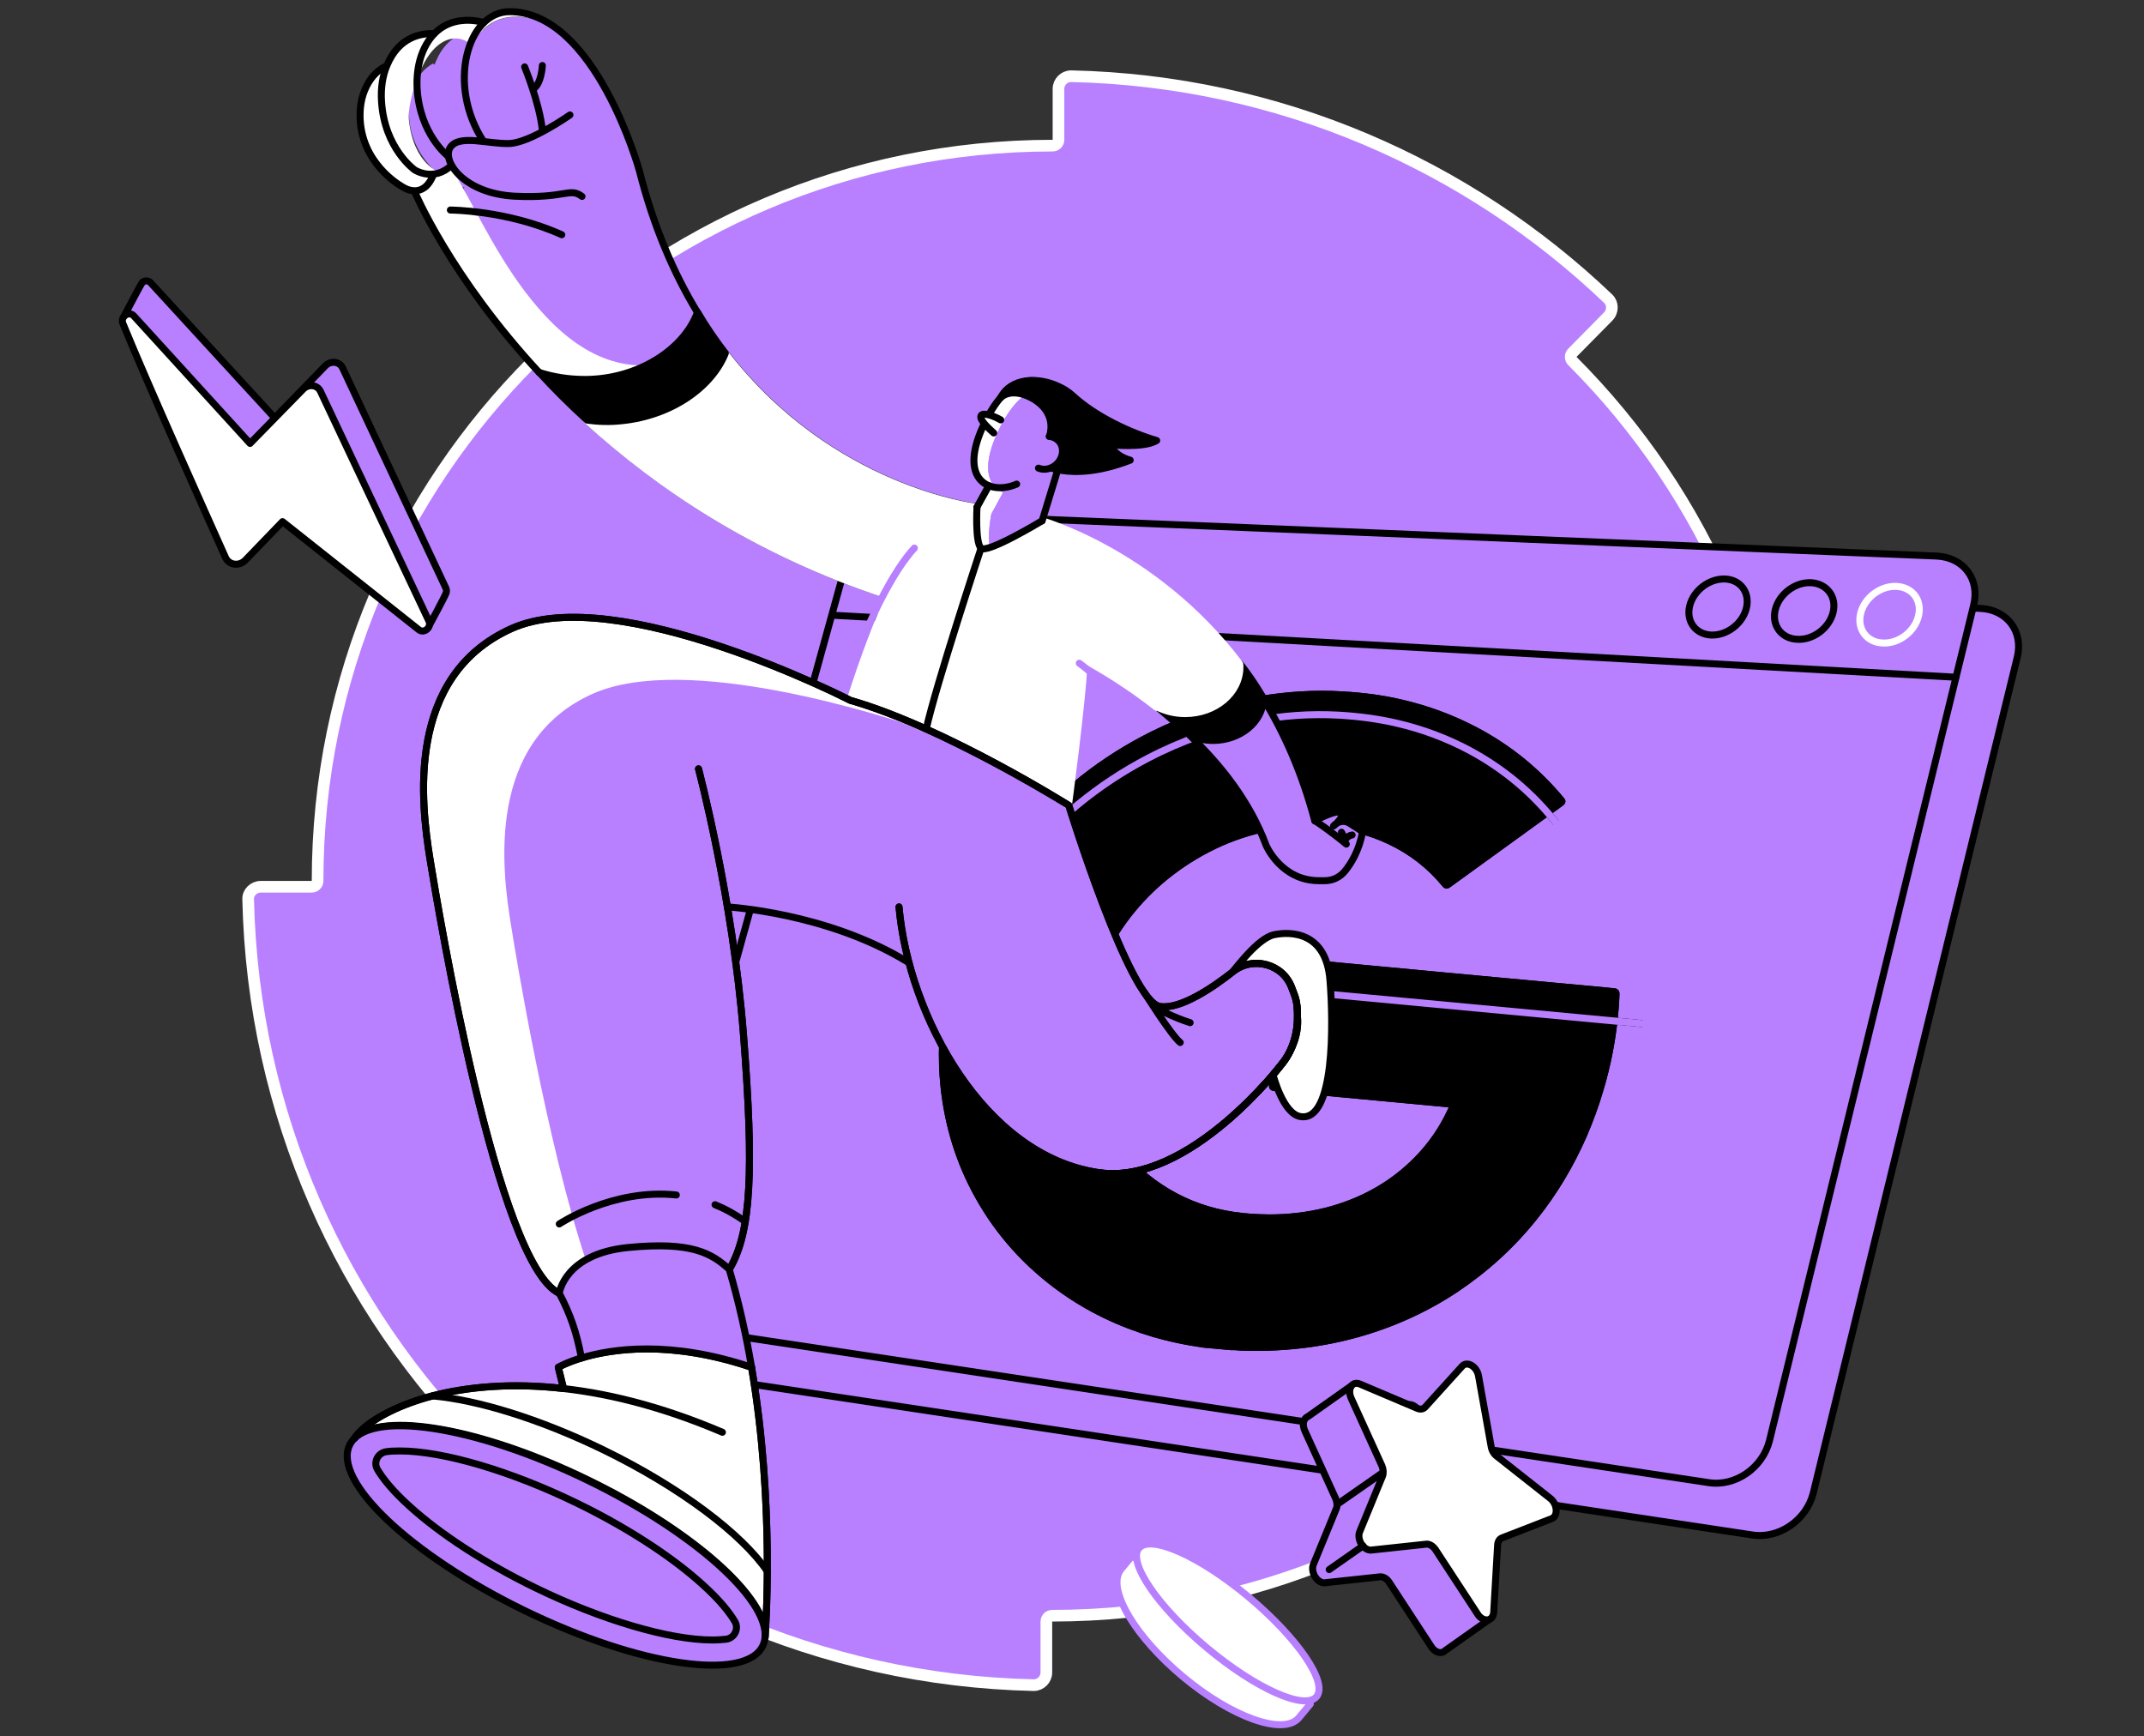
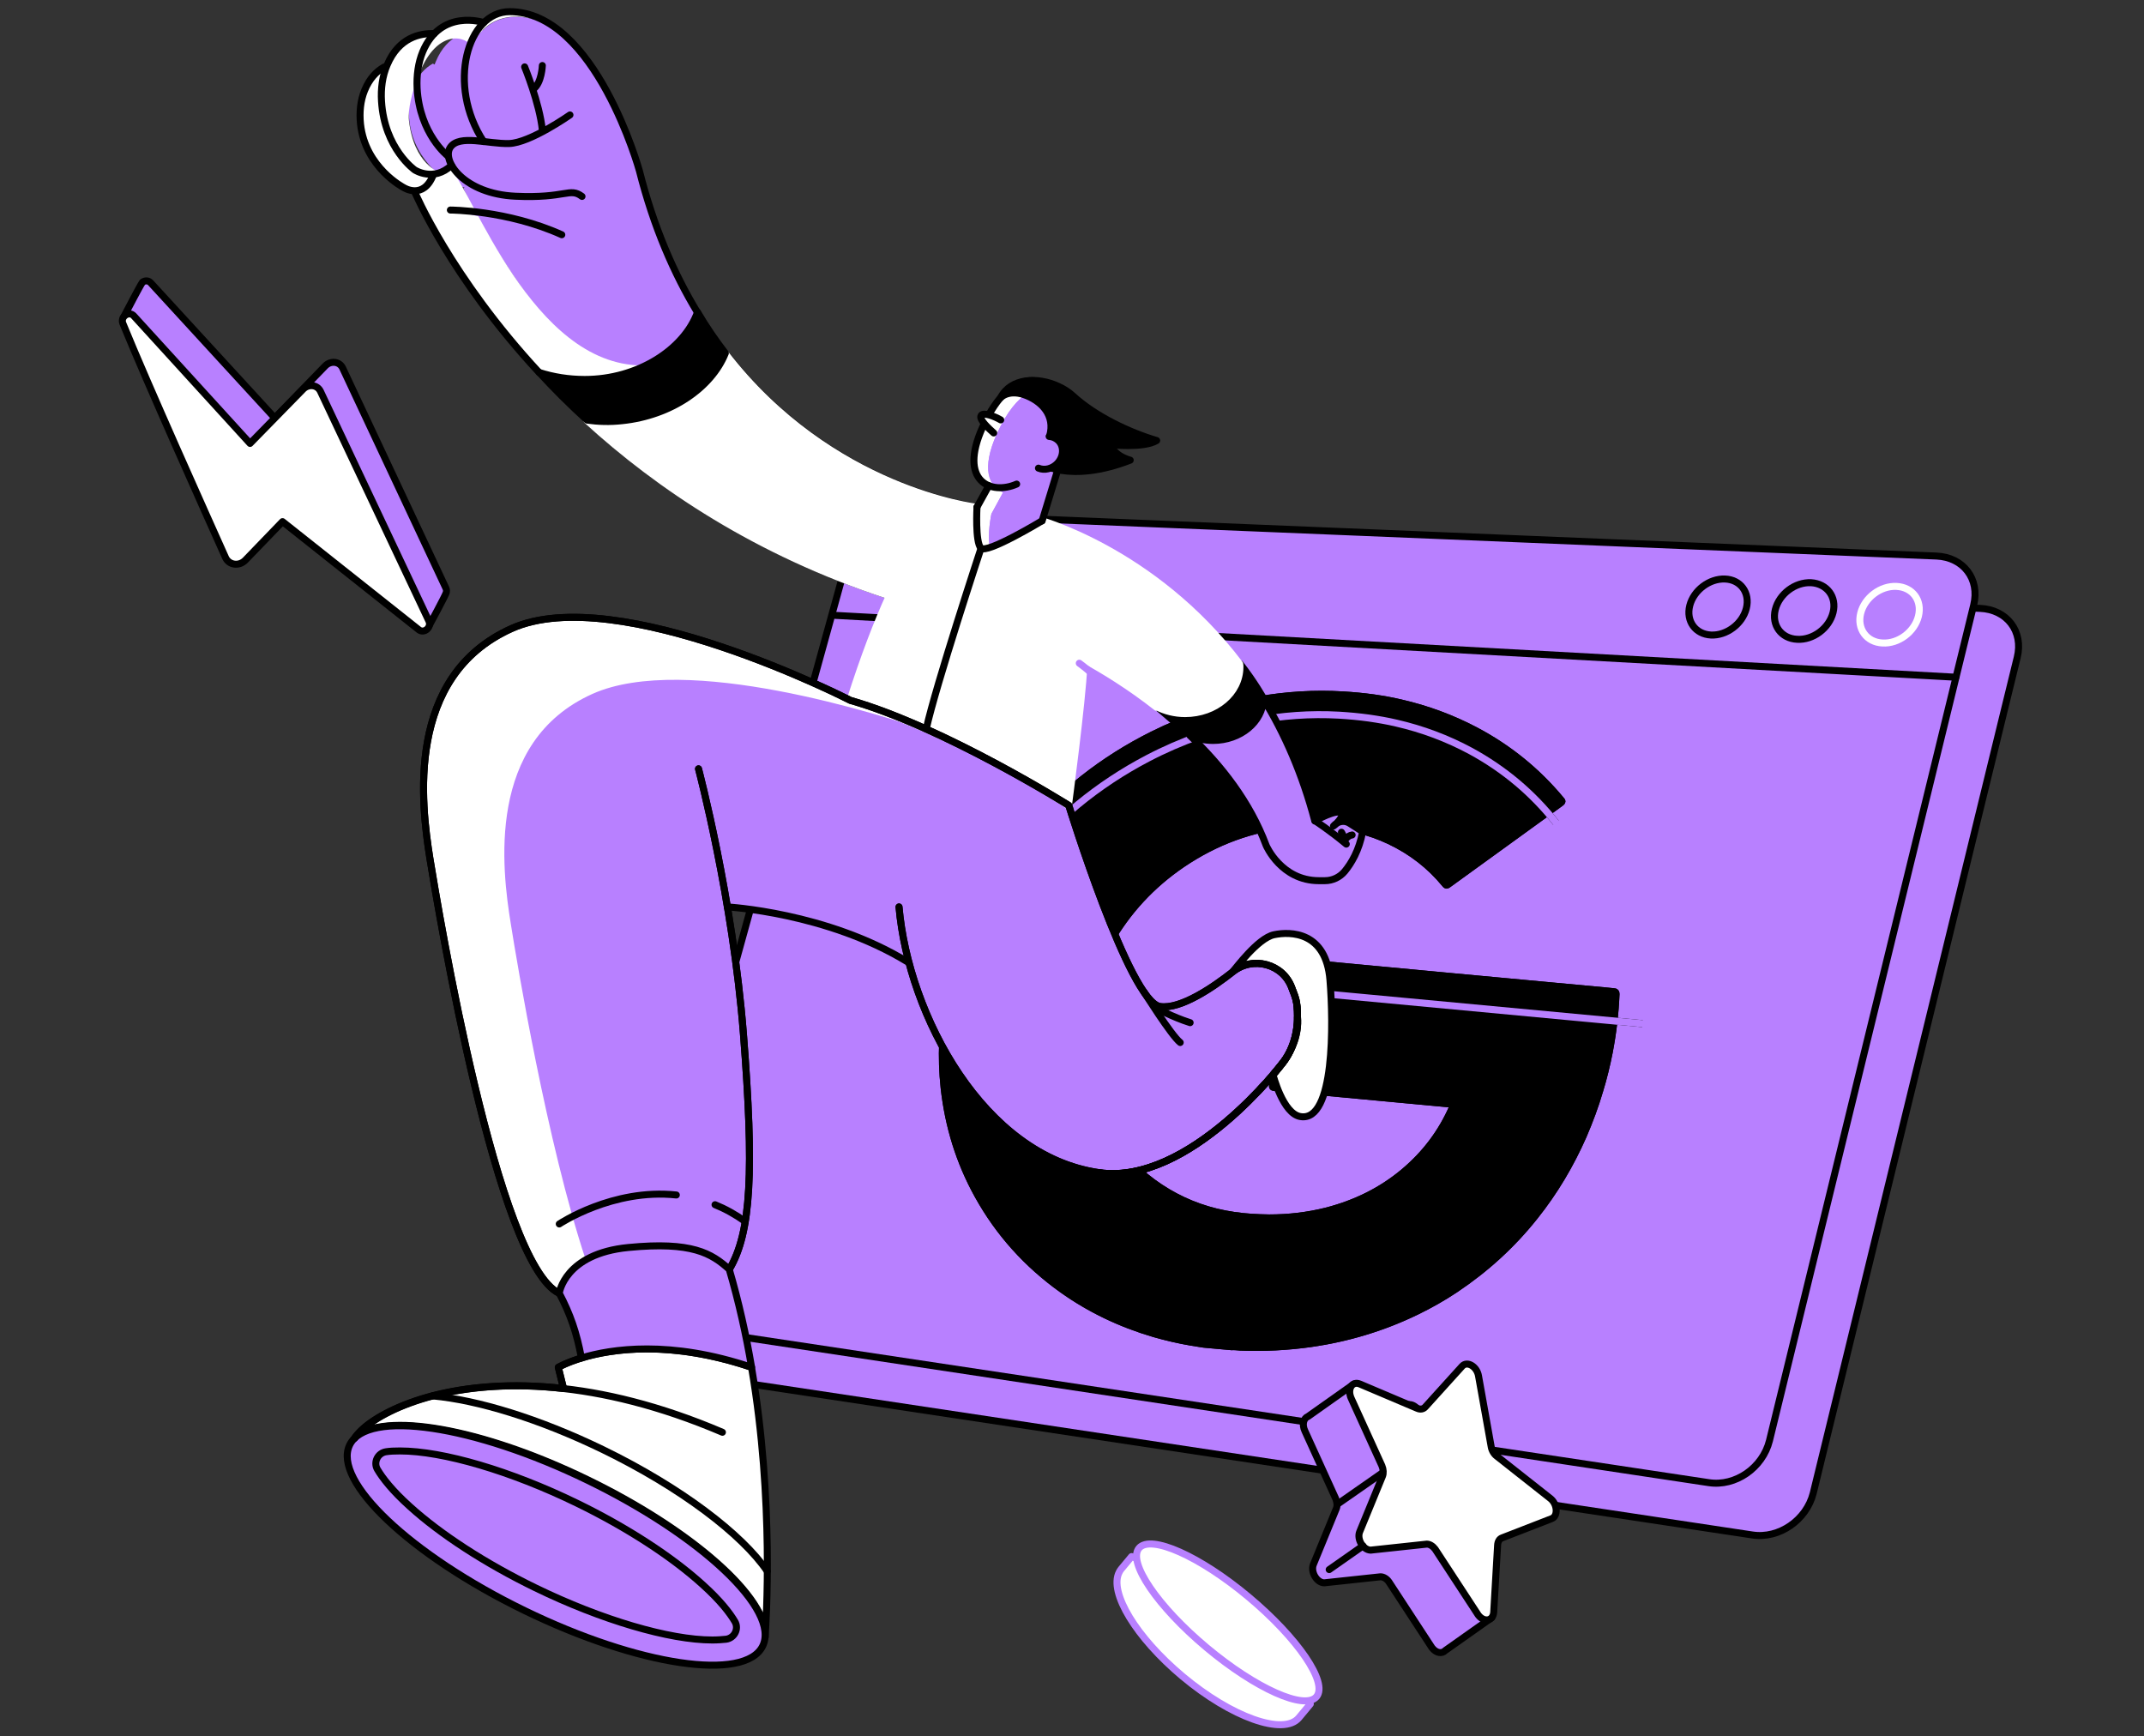
<svg xmlns="http://www.w3.org/2000/svg" width="368" height="298" viewBox="0 0 368 298" fill="none">
  <rect x="0" y="0" width="368" height="298" fill="#333333" stroke="none" />
-   <path d="M269.809 240.325C270.198 239.936 270.828 239.934 271.219 240.32L277.494 246.517L277.499 246.521C278.392 247.415 279.805 247.381 280.59 246.544L280.596 246.538C303.543 222.483 317.972 190.072 318.764 154.349C318.758 153.158 317.778 152.182 316.587 152.182H307.849C307.297 152.182 306.849 151.734 306.849 151.182C306.849 116.344 292.744 84.818 269.889 61.959C269.5 61.57 269.498 60.941 269.884 60.55L276 54.353L276.005 54.348C276.899 53.455 276.865 52.041 276.028 51.257L276.028 51.257L276.022 51.251C251.971 28.3 219.565 13.868 183.847 13.077C182.656 13.082 181.68 14.062 181.68 15.255V23.993C181.68 24.546 181.232 24.993 180.68 24.993C111.015 24.993 54.51 81.506 54.51 151.182C54.51 151.734 54.062 152.182 53.51 152.182H44.773C43.534 152.182 42.544 153.195 42.594 154.314L42.595 154.337C44.251 228.078 103.706 287.544 177.434 289.207C178.624 289.201 179.6 288.221 179.6 287.029V278.29C179.6 277.738 180.048 277.29 180.6 277.29C215.433 277.29 246.954 263.183 269.809 240.325Z" fill="#B880FF" stroke="white" stroke-width="2" stroke-linecap="round" stroke-linejoin="round" />
  <path d="M109.745 29.305C109.745 29.305 103.704 7.474 91.887 2.868C91.72 3.002 91.553 3.168 91.386 3.335C91.386 3.302 91.386 3.302 91.353 3.269C91.353 3.269 86.379 1.6 82.874 5.205C80.471 5.104 76.766 5.839 74.796 10.579C74.73 10.746 74.663 10.912 74.596 11.079L74.296 10.912C72.994 11.647 71.759 12.882 70.958 14.918C70.223 16.721 70.023 18.724 70.257 20.693C71.091 28.27 77.701 31.608 77.701 31.608C77.701 31.608 78.635 32.209 79.737 32.142L79.536 32.309C79.536 32.309 85.645 46.896 100.933 63.386C102.902 63.72 104.705 63.92 106.407 63.987C117.222 61.617 119.726 53.639 119.726 53.639C115.654 46.929 112.182 38.918 109.745 29.305Z" fill="#B880FF" />
  <path d="M110.165 62.715C122.762 62.79 98.64 67.804 92.555 63.953C77.267 47.464 71.158 32.877 71.158 32.877L71.359 32.71C70.257 32.776 69.322 32.175 69.322 32.175C69.322 32.175 62.713 28.804 61.879 21.26C61.678 19.291 61.845 17.288 62.58 15.486C63.414 13.449 64.616 12.214 65.918 11.48L66.218 11.647C66.285 11.48 66.352 11.313 66.418 11.146C68.421 6.406 72.093 5.672 74.496 5.772C78.001 2.167 82.975 3.836 82.975 3.836C82.975 3.836 83.008 3.869 83.008 3.903C84.243 2.701 85.745 2 87.448 2C89.016 2 90.485 2.3 91.854 2.834C91.687 2.968 91.52 3.135 91.353 3.302C91.353 3.268 91.353 3.268 91.32 3.235C91.32 3.235 86.346 1.566 82.841 5.171L80.671 7.508C78.302 5.505 73.862 6.473 71.525 13.917C70.791 15.719 69.99 18.657 70.19 20.659C71.025 28.237 75.498 29.605 75.498 29.605L77.2 28.804C81.162 32.797 91.32 62.603 110.165 62.715Z" fill="white" />
  <path d="M300.779 263.432L123.097 236.661C119.559 236.127 117.623 232.422 118.758 228.349L151.237 110.952L153.206 103.809C154.274 99.937 158.013 96.899 161.584 97.066L339.867 104.41C344.473 104.61 347.344 108.349 346.242 112.821L343.772 122.902L311.227 256.255C310.058 260.895 305.352 264.133 300.779 263.432Z" fill="#B880FF" stroke="black" stroke-width="1.2" stroke-miterlimit="10" stroke-linecap="round" stroke-linejoin="round" />
  <path d="M293.302 254.453L115.62 227.682C112.082 227.148 110.146 223.443 111.281 219.37L143.76 101.973L145.729 94.83C146.797 90.958 150.536 87.92 154.107 88.087L332.39 95.43C336.996 95.631 339.867 99.369 338.765 103.842L336.295 113.923L303.716 247.243C302.548 251.916 297.875 255.154 293.302 254.453Z" fill="#B880FF" stroke="black" stroke-width="1.2" stroke-miterlimit="10" stroke-linecap="round" stroke-linejoin="round" />
  <path d="M129.005 234.725V234.658C107.976 227.548 95.826 234.658 95.826 234.658L96.727 238.297C87.681 237.262 80.104 238.03 74.262 239.532C68.521 241.034 64.415 243.27 62.212 245.273C61.645 245.807 61.177 246.308 60.877 246.775C65.584 242.169 82.707 245.106 100.933 253.985C119.058 262.798 131.943 274.38 131.342 280.956C131.342 280.956 131.342 280.889 131.342 280.756C131.476 278.586 132.911 257.657 129.005 234.725Z" fill="white" stroke="black" stroke-width="1.2" stroke-miterlimit="10" stroke-linecap="round" stroke-linejoin="round" />
  <path d="M211.387 231.12C209.785 230.986 208.216 230.82 206.614 230.686C205.913 230.586 205.212 230.452 204.511 230.352C202.341 229.985 200.205 229.484 198.102 228.883C192.327 227.181 187.087 224.678 182.347 221.306C176.272 216.967 171.432 211.593 167.86 205.15C164.689 199.442 162.786 193.3 162.052 186.691C161.484 181.451 161.718 176.143 162.719 170.802C162.986 169.4 163.32 167.998 163.721 166.596C164.255 164.66 164.856 162.758 165.59 160.855C168.027 154.58 171.465 148.738 175.938 143.397C181.98 136.121 189.29 130.379 197.835 126.107C203.61 123.236 209.618 121.233 215.86 120.132C220.8 119.264 225.674 118.963 230.547 119.264C232.283 119.364 234.019 119.531 235.721 119.764C237.324 119.998 238.892 120.265 240.428 120.632C244.934 121.667 249.173 123.236 253.179 125.339C258.954 128.376 263.861 132.382 267.933 137.289C268.167 137.556 268.167 137.556 267.833 137.823C261.424 142.463 255.015 147.103 248.606 151.742C248.272 151.976 248.272 151.976 248.039 151.709C245.468 148.571 242.297 146.101 238.492 144.299C234.954 142.63 231.115 141.728 227.009 141.461C225.24 141.361 223.437 141.361 221.635 141.495C214.892 142.096 208.684 144.399 202.942 148.271C197.635 151.876 193.462 156.416 190.391 161.823C188.956 164.327 187.888 166.964 187.087 169.667C186.553 171.537 186.185 173.406 185.985 175.309C185.718 177.979 185.752 180.616 186.152 183.22C186.886 188.093 188.656 192.533 191.493 196.472C193.863 199.776 196.834 202.48 200.439 204.616C203.877 206.652 207.649 207.988 211.788 208.588C213.757 208.889 215.793 208.989 217.83 209.022C221.134 209.022 224.439 208.655 227.744 207.821C232.617 206.552 237.057 204.416 240.962 201.145C244.667 198.04 247.438 194.335 249.307 190.063C249.574 189.462 249.574 189.528 248.94 189.462C238.926 188.527 228.912 187.592 218.898 186.658C218.364 186.591 218.364 186.591 218.464 186.09C219.899 179.314 221.335 172.505 222.77 165.729C222.903 165.094 222.837 165.128 223.504 165.195C240.895 166.83 258.286 168.466 275.677 170.068C276.111 170.101 276.578 170.168 277.012 170.202C277.313 170.202 277.379 170.335 277.379 170.602C277.246 173.94 276.845 177.278 276.211 180.583C275.777 182.786 275.243 184.989 274.576 187.159C273.808 189.796 272.84 192.366 271.738 194.936C269.569 199.843 266.865 204.449 263.427 208.755C259.555 213.629 255.015 217.768 249.774 221.273C247.671 222.675 245.435 223.943 243.165 225.045C237.324 227.882 231.248 229.685 224.973 230.586C220.901 231.153 216.895 231.354 212.856 231.187C212.355 231.153 211.888 231.087 211.387 231.12Z" fill="black" />
  <path d="M211.387 231.12C209.785 230.986 208.216 230.82 206.614 230.686C205.913 230.586 205.212 230.452 204.511 230.352C202.341 229.985 200.205 229.484 198.102 228.883C192.327 227.181 187.087 224.678 182.347 221.306C176.272 216.967 171.432 211.593 167.86 205.15C164.689 199.442 162.786 193.3 162.052 186.691C161.484 181.451 161.718 176.143 162.719 170.802C162.986 169.4 163.32 167.998 163.721 166.596C164.255 164.66 164.856 162.758 165.59 160.855C168.027 154.58 171.465 148.738 175.938 143.397C181.98 136.121 189.29 130.379 197.835 126.107C203.61 123.236 209.618 121.233 215.86 120.132C220.8 119.264 225.674 118.963 230.547 119.264C232.283 119.364 234.019 119.531 235.721 119.764C237.324 119.998 238.892 120.265 240.428 120.632C244.934 121.667 249.173 123.236 253.179 125.339C258.954 128.376 263.861 132.382 267.933 137.289C268.167 137.556 268.167 137.556 267.833 137.823C261.424 142.463 255.015 147.103 248.606 151.742C248.272 151.976 248.272 151.976 248.039 151.709C245.468 148.571 242.297 146.101 238.492 144.299C234.954 142.63 231.115 141.728 227.009 141.461C225.24 141.361 223.437 141.361 221.635 141.495C214.892 142.096 208.684 144.399 202.942 148.271C197.635 151.876 193.462 156.416 190.391 161.823C188.956 164.327 187.888 166.964 187.087 169.667C186.553 171.537 186.185 173.406 185.985 175.309C185.718 177.979 185.752 180.616 186.152 183.22C186.886 188.093 188.656 192.533 191.493 196.472C193.863 199.776 196.834 202.48 200.439 204.616C203.877 206.652 207.649 207.988 211.788 208.588C213.757 208.889 215.793 208.989 217.83 209.022C221.134 209.022 224.439 208.655 227.744 207.821C232.617 206.552 237.057 204.416 240.962 201.145C244.667 198.04 247.438 194.335 249.307 190.063C249.574 189.462 249.574 189.528 248.94 189.462C238.926 188.527 228.912 187.592 218.898 186.658C218.364 186.591 218.364 186.591 218.464 186.09C219.899 179.314 221.335 172.505 222.77 165.729C222.903 165.094 222.837 165.128 223.504 165.195C240.895 166.83 258.286 168.466 275.677 170.068C276.111 170.101 276.578 170.168 277.012 170.202C277.313 170.202 277.379 170.335 277.379 170.602C277.246 173.94 276.845 177.278 276.211 180.583C275.777 182.786 275.243 184.989 274.576 187.159C273.808 189.796 272.84 192.366 271.738 194.936C269.569 199.843 266.865 204.449 263.427 208.755C259.555 213.629 255.015 217.768 249.774 221.273C247.671 222.675 245.435 223.943 243.165 225.045C237.324 227.882 231.248 229.685 224.973 230.586C220.901 231.153 216.895 231.354 212.856 231.187C212.355 231.153 211.888 231.087 211.387 231.12Z" stroke="black" stroke-width="1.2" stroke-miterlimit="10" />
  <path d="M211.387 231.12C209.785 230.986 208.216 230.82 206.614 230.686C205.913 230.586 205.212 230.452 204.511 230.352C202.341 229.985 200.205 229.484 198.102 228.883C192.327 227.181 187.087 224.678 182.347 221.306C176.272 216.967 171.432 211.593 167.86 205.15C164.689 199.442 162.786 193.3 162.052 186.691C161.484 181.451 161.718 176.143 162.719 170.802C162.986 169.4 163.32 167.998 163.721 166.596C164.255 164.66 164.856 162.758 165.59 160.855C168.027 154.58 171.465 148.738 175.938 143.397C181.98 136.121 189.29 130.379 197.835 126.107C203.61 123.236 209.618 121.233 215.86 120.132C220.8 119.264 225.674 118.963 230.547 119.264C232.283 119.364 234.019 119.531 235.721 119.764C237.324 119.998 238.892 120.265 240.428 120.632C244.934 121.667 249.173 123.236 253.179 125.339C258.954 128.376 263.861 132.382 267.933 137.289C268.167 137.556 268.167 137.556 267.833 137.823C261.424 142.463 255.015 147.103 248.606 151.742C248.272 151.976 248.272 151.976 248.039 151.709C245.468 148.571 242.297 146.101 238.492 144.299C234.954 142.63 231.115 141.728 227.009 141.461C225.24 141.361 223.437 141.361 221.635 141.495C214.892 142.096 208.684 144.399 202.942 148.271C197.635 151.876 193.462 156.416 190.391 161.823C188.956 164.327 187.888 166.964 187.087 169.667C186.553 171.537 186.185 173.406 185.985 175.309C185.718 177.979 185.752 180.616 186.152 183.22C186.886 188.093 188.656 192.533 191.493 196.472C193.863 199.776 196.834 202.48 200.439 204.616C203.877 206.652 207.649 207.988 211.788 208.588C213.757 208.889 215.793 208.989 217.83 209.022C221.134 209.022 224.439 208.655 227.744 207.821C232.617 206.552 237.057 204.416 240.962 201.145C244.667 198.04 247.438 194.335 249.307 190.063C249.574 189.462 249.574 189.528 248.94 189.462C238.926 188.527 228.912 187.592 218.898 186.658C218.364 186.591 218.364 186.591 218.464 186.09C219.899 179.314 221.335 172.505 222.77 165.729C222.903 165.094 222.837 165.128 223.504 165.195C240.895 166.83 258.286 168.466 275.677 170.068C276.111 170.101 276.578 170.168 277.012 170.202C277.313 170.202 277.379 170.335 277.379 170.602C277.246 173.94 276.845 177.278 276.211 180.583C275.777 182.786 275.243 184.989 274.576 187.159C273.808 189.796 272.84 192.366 271.738 194.936C269.569 199.843 266.865 204.449 263.427 208.755C259.555 213.629 255.015 217.768 249.774 221.273C247.671 222.675 245.435 223.943 243.165 225.045C237.324 227.882 231.248 229.685 224.973 230.586C220.901 231.153 216.895 231.354 212.856 231.187C212.355 231.153 211.888 231.087 211.387 231.12Z" stroke="black" stroke-width="1.2" stroke-miterlimit="10" stroke-linecap="round" stroke-linejoin="round" />
  <path d="M174.903 148.338C181.012 140.727 188.389 134.652 197.001 130.146C202.809 127.108 208.85 125.005 215.093 123.77C220.033 122.802 224.94 122.468 229.813 122.736C231.549 122.836 233.285 123.003 234.987 123.236C236.589 123.47 238.158 123.737 239.694 124.104C244.2 125.139 248.439 126.741 252.411 128.877C258.186 132.015 263.06 136.121 267.065 141.195" stroke="black" stroke-width="1.2" stroke-miterlimit="10" />
  <path d="M281.919 175.676C266.798 174.274 242.865 172.004 227.744 170.602L223.872 189.963" stroke="black" stroke-width="1.2" stroke-miterlimit="10" />
  <path d="M227.744 170.602L220.934 162.457" stroke="black" stroke-width="1.2" stroke-miterlimit="10" />
  <path d="M174.903 148.338C181.012 140.727 188.389 134.652 197.001 130.146C202.809 127.108 208.85 125.005 215.093 123.77C220.033 122.802 224.94 122.468 229.813 122.736C231.549 122.836 233.285 123.003 234.987 123.236C236.589 123.47 238.158 123.737 239.694 124.104C244.2 125.139 248.439 126.741 252.411 128.877C258.186 132.015 263.06 136.121 267.065 141.195" stroke="#B880FF" stroke-width="1.2" stroke-miterlimit="10" stroke-linecap="round" stroke-linejoin="round" />
  <path d="M281.919 175.676C266.798 174.274 242.865 172.004 227.744 170.602L223.872 189.963" stroke="#B880FF" stroke-width="1.2" stroke-miterlimit="10" stroke-linecap="round" stroke-linejoin="round" />
  <path d="M227.744 170.602L220.934 162.457" stroke="#B880FF" stroke-width="1.2" stroke-miterlimit="10" stroke-linecap="round" stroke-linejoin="round" />
  <path d="M222.703 174.575C222.703 171.771 222.336 171.237 221.735 169.601C220.233 165.462 215.059 164.06 211.621 166.797C208.283 169.434 202.642 173.306 199.104 172.772C193.83 171.971 183.448 138.257 183.448 138.257C183.448 138.257 162.085 124.838 145.963 120.232C145.963 120.232 106.007 99.703 87.781 107.915C69.556 116.126 72.293 137.99 73.795 147.403C75.297 156.816 85.345 216.8 95.96 221.974C95.96 221.974 96.861 215.198 107.809 214.13C118.758 213.062 122.096 215.131 125.134 217.868C128.939 211.526 129.373 200.845 127.57 177.445C126.97 169.801 125.935 162.291 124.833 155.648C124.833 155.648 141.857 156.583 155.743 165.061L155.943 164.961C160.249 181.484 171.999 198.842 188.589 201.279C204.111 203.548 220.133 182.486 220.133 182.486C220.133 182.486 220.3 182.319 220.534 181.952C221.335 180.817 223.004 178.013 222.703 174.575Z" fill="#B880FF" />
  <path d="M159.482 125.339C154.942 123.269 150.269 121.434 145.963 120.198C145.963 120.198 106.007 99.67 87.781 107.881C69.556 116.093 72.293 137.957 73.795 147.37C75.331 156.783 85.345 216.8 95.96 221.941C95.96 221.941 96.427 218.569 100.533 216.199C93.89 196.171 88.716 165.128 87.681 158.585C86.146 149.172 83.409 127.308 101.668 119.097C117.69 111.887 151.504 122.769 159.482 125.506V125.339V125.339Z" fill="white" />
  <path d="M143.392 105.612L335.694 116.226" stroke="black" stroke-width="1.2" stroke-miterlimit="10" stroke-linecap="round" stroke-linejoin="round" />
  <path d="M314.632 105.111C313.964 107.814 311.194 109.884 308.456 109.717C305.719 109.583 304.05 107.28 304.718 104.61C305.385 101.939 308.123 99.87 310.86 100.003C313.597 100.17 315.299 102.44 314.632 105.111Z" stroke="black" stroke-width="1.2" stroke-miterlimit="10" stroke-linecap="round" stroke-linejoin="round" />
  <path d="M299.744 104.41C299.076 107.08 296.339 109.116 293.669 108.983C290.998 108.849 289.363 106.579 290.03 103.942C290.698 101.305 293.402 99.269 296.072 99.369C298.776 99.469 300.412 101.739 299.744 104.41Z" stroke="black" stroke-width="1.2" stroke-miterlimit="10" stroke-linecap="round" stroke-linejoin="round" />
  <path d="M329.285 105.745C328.618 108.449 325.847 110.518 323.11 110.351C320.373 110.218 318.704 107.914 319.372 105.244C320.039 102.574 322.776 100.504 325.513 100.638C328.284 100.771 329.953 103.041 329.285 105.745Z" stroke="white" stroke-width="1.2" stroke-miterlimit="10" stroke-linecap="round" stroke-linejoin="round" />
  <path d="M83.008 24.298C76.633 14.584 80.204 2 87.481 2C102.202 2 109.745 29.305 109.745 29.305C112.182 38.918 115.654 46.929 119.726 53.639" stroke="black" stroke-width="1.2" stroke-miterlimit="10" stroke-linecap="round" stroke-linejoin="round" />
  <path d="M124.499 60.615C142.658 84.181 167.693 87.019 167.693 87.019" stroke="black" stroke-width="1.2" stroke-miterlimit="10" stroke-linecap="round" stroke-linejoin="round" />
  <path d="M90.051 11.48C90.051 11.48 92.621 17.722 93.089 22.328" stroke="black" stroke-width="1.2" stroke-miterlimit="10" stroke-linecap="round" stroke-linejoin="round" />
  <path d="M97.829 19.725C97.829 19.725 90.986 24.532 87.381 24.632C83.742 24.732 78.869 23.029 77.3 25.266C75.731 27.536 79.57 33.277 88.482 33.678C97.194 34.078 97.762 32.109 99.898 33.711" stroke="black" stroke-width="1.2" stroke-miterlimit="10" stroke-linecap="round" stroke-linejoin="round" />
  <path d="M93.089 11.246C93.089 11.246 92.989 14.217 91.553 15.285" stroke="black" stroke-width="1.2" stroke-miterlimit="10" stroke-linecap="round" stroke-linejoin="round" />
  <path d="M83.008 3.869C83.008 3.869 75.698 1.399 72.56 8.876C71.759 10.812 71.492 12.982 71.592 15.118C72.026 23.029 76.866 26.768 76.866 26.768" stroke="black" stroke-width="1.2" stroke-miterlimit="10" stroke-linecap="round" stroke-linejoin="round" />
  <path d="M77.5 28.37C74.429 31.274 71.192 29.171 71.192 29.171C71.192 29.171 65.984 25.533 65.484 17.388C65.35 15.252 65.617 13.082 66.452 11.146C68.454 6.406 72.126 5.672 74.529 5.772" stroke="black" stroke-width="1.2" stroke-miterlimit="10" stroke-linecap="round" stroke-linejoin="round" />
  <path d="M74.396 29.939C72.694 34.379 69.322 32.209 69.322 32.209C69.322 32.209 62.713 28.838 61.879 21.294C61.678 19.324 61.845 17.322 62.58 15.519C63.414 13.483 64.616 12.248 65.918 11.513" stroke="black" stroke-width="1.2" stroke-miterlimit="10" stroke-linecap="round" stroke-linejoin="round" />
  <path d="M152.271 102.106C130.04 94.796 113.217 83.514 100.766 72.131" stroke="black" stroke-width="1.2" stroke-miterlimit="10" stroke-linecap="round" stroke-linejoin="round" />
  <path d="M71.158 32.877C71.158 32.877 77.267 47.464 92.555 63.953" stroke="black" stroke-width="1.2" stroke-miterlimit="10" stroke-linecap="round" stroke-linejoin="round" />
  <path d="M216.895 119.898C216.728 123.837 212.923 127.008 208.25 127.008C206.814 127.008 205.446 126.707 204.277 126.173L198.636 121.333L212.856 113.923C215.326 117.061 216.895 119.898 216.895 119.898Z" fill="black" stroke="black" stroke-width="1.2" stroke-miterlimit="10" stroke-linecap="round" stroke-linejoin="round" />
  <path d="M198.536 121.3C199.972 122.034 201.641 122.468 203.41 122.468C208.617 122.468 212.823 118.897 212.823 114.457C212.823 114.29 212.823 114.123 212.789 113.956C197.869 94.262 177.907 89.088 177.907 89.088L167.66 87.052C167.66 87.052 142.625 84.215 124.466 60.649C122.096 66.557 115.153 71.364 106.741 72.231C104.638 72.465 102.636 72.398 100.733 72.131C113.15 83.481 130.007 94.796 152.238 102.107L152.639 102.273C150.569 106.813 148.299 112.688 145.896 120.232C165.891 126.441 183.382 138.257 183.382 138.257C183.382 138.257 185.785 120.199 186.019 114.357L186.052 113.189C189.357 114.991 193.863 117.728 198.536 121.4C198.603 121.333 198.57 121.3 198.536 121.3Z" fill="white" stroke="white" stroke-width="1.2" stroke-miterlimit="10" stroke-linecap="round" stroke-linejoin="round" />
-   <path d="M144.528 119.497C148.7 106.346 153.674 97.567 156.945 94.062" stroke="#B880FF" stroke-width="1.2" stroke-miterlimit="10" stroke-linecap="round" stroke-linejoin="round" />
  <path d="M225.708 140.861C225.708 140.861 229.746 138.557 230.381 139.592C230.581 139.959 229.713 141.161 228.912 141.728" stroke="black" stroke-width="1.2" stroke-miterlimit="10" stroke-linecap="round" stroke-linejoin="round" />
  <path d="M223.237 191.631C220.2 191.197 218.497 184.421 218.497 184.421C219.532 183.186 220.133 182.419 220.133 182.419C220.133 182.419 220.199 182.352 220.3 182.185C220.333 182.151 220.366 182.085 220.433 182.018C220.533 181.884 220.633 181.751 220.734 181.584C221.501 180.382 222.703 177.946 222.703 174.507C222.703 171.67 222.336 171.169 221.735 169.534C220.266 165.395 215.092 163.993 211.621 166.697C211.988 166.363 215.86 161.022 218.664 160.421C221.535 159.82 227.61 159.887 228.277 168.199C228.878 175.542 229.112 192.566 223.237 191.631Z" fill="white" stroke="black" stroke-width="1.2" stroke-miterlimit="10" stroke-linecap="round" stroke-linejoin="round" />
  <path d="M154.308 155.648C155.943 174.274 168.828 198.374 188.589 201.245C204.144 203.515 220.133 182.452 220.133 182.452C220.133 182.452 220.2 182.385 220.3 182.218C220.333 182.185 220.367 182.118 220.433 182.052C220.534 181.918 220.634 181.784 220.734 181.618C221.568 180.349 222.97 177.712 222.703 174.541C222.703 171.704 222.336 171.203 221.735 169.567C220.233 165.428 215.059 164.026 211.621 166.764C208.283 169.401 202.642 173.273 199.104 172.739C193.83 171.937 183.448 138.224 183.448 138.224C183.448 138.224 162.085 124.805 145.963 120.198C145.963 120.198 106.007 99.67 87.781 107.881C69.556 116.093 72.293 137.957 73.795 147.37C75.331 156.783 85.345 216.8 95.96 221.941" stroke="black" stroke-width="1.2" stroke-miterlimit="10" stroke-linecap="round" stroke-linejoin="round" />
  <path d="M119.893 131.948C119.893 131.948 125.768 154.046 127.604 177.445C129.44 200.845 128.972 211.526 125.167 217.868" stroke="black" stroke-width="1.2" stroke-miterlimit="10" stroke-linecap="round" stroke-linejoin="round" />
  <path d="M222.703 174.574C222.703 179.581 220.133 182.485 220.133 182.485C220.133 182.485 204.144 203.548 188.589 201.278" stroke="black" stroke-width="1.2" stroke-miterlimit="10" stroke-linecap="round" stroke-linejoin="round" />
  <path d="M154.308 155.648C155.943 174.274 168.828 198.374 188.589 201.245C204.144 203.515 220.133 182.452 220.133 182.452C220.133 182.452 220.2 182.385 220.3 182.218C220.333 182.185 220.367 182.118 220.433 182.052C220.534 181.918 220.634 181.784 220.734 181.618C221.568 180.349 222.97 177.712 222.703 174.541C222.703 171.704 222.336 171.203 221.735 169.567C220.233 165.428 215.059 164.026 211.621 166.764C208.283 169.401 202.642 173.273 199.104 172.739C193.83 171.937 183.448 138.224 183.448 138.224C183.448 138.224 162.085 124.805 145.963 120.198C145.963 120.198 106.007 99.67 87.781 107.881C69.556 116.093 72.293 137.957 73.795 147.37C75.331 156.783 85.345 216.8 95.96 221.941" stroke="black" stroke-width="1.2" stroke-miterlimit="10" stroke-linecap="round" stroke-linejoin="round" />
  <path d="M119.893 131.948C119.893 131.948 125.768 154.046 127.604 177.445C129.44 200.845 128.972 211.526 125.167 217.868" stroke="black" stroke-width="1.2" stroke-miterlimit="10" stroke-linecap="round" stroke-linejoin="round" />
  <path d="M222.703 174.574C222.703 179.581 220.133 182.485 220.133 182.485C220.133 182.485 204.144 203.548 188.589 201.278" stroke="black" stroke-width="1.2" stroke-miterlimit="10" stroke-linecap="round" stroke-linejoin="round" />
  <path d="M77.3 36.048C77.3 36.048 87.014 36.048 96.427 40.287Z" fill="#B880FF" />
  <path d="M77.3 36.048C77.3 36.048 87.014 36.048 96.427 40.287" stroke="black" stroke-width="1.2" stroke-miterlimit="10" stroke-linecap="round" stroke-linejoin="round" />
  <path d="M124.833 155.648C124.833 155.648 141.857 156.583 155.743 165.061" stroke="black" stroke-width="1.2" stroke-miterlimit="10" stroke-linecap="round" stroke-linejoin="round" />
  <path d="M122.73 206.753C124.466 207.454 126.168 208.388 127.904 209.623" stroke="black" stroke-width="1.2" stroke-miterlimit="10" stroke-linecap="round" stroke-linejoin="round" />
  <path d="M95.993 210.057C95.993 210.057 105.172 203.915 116.087 205.083" stroke="black" stroke-width="1.2" stroke-miterlimit="10" stroke-linecap="round" stroke-linejoin="round" />
  <path d="M130.912 282.482C133.912 276.315 120.474 263.594 100.896 254.069C81.319 244.544 63.016 241.821 60.016 247.988C57.016 254.155 70.454 266.875 90.031 276.401C109.609 285.926 127.912 288.649 130.912 282.482Z" fill="#B880FF" stroke="black" stroke-width="1.2" stroke-miterlimit="10" stroke-linecap="round" stroke-linejoin="round" />
  <path d="M122.263 281.457C114.886 281.457 103.236 278.019 91.921 272.511C83.342 268.339 75.665 263.365 70.324 258.525C67.286 255.788 65.65 253.652 64.783 252.183C64.048 250.948 64.849 249.346 66.285 249.145C66.919 249.045 67.687 249.012 68.655 249.012C76.032 249.012 87.681 252.45 98.997 257.958C107.576 262.13 115.253 267.104 120.594 271.944C123.631 274.681 125.267 276.817 126.135 278.286C126.869 279.521 126.068 281.123 124.633 281.324C123.999 281.39 123.198 281.457 122.263 281.457Z" stroke="black" stroke-width="1.2" stroke-miterlimit="10" stroke-linecap="round" stroke-linejoin="round" />
  <path d="M74.263 239.565C81.974 240.266 92.522 243.471 103.47 248.778C116.856 255.287 127.37 263.298 131.71 269.674" stroke="black" stroke-width="1.2" stroke-miterlimit="10" stroke-linecap="round" stroke-linejoin="round" />
-   <path d="M129.006 234.658C133.111 258.925 131.309 280.99 131.309 280.99" stroke="black" stroke-width="1.2" stroke-miterlimit="10" stroke-linecap="round" stroke-linejoin="round" />
  <path d="M129.005 234.658C115.019 229.952 104.939 231.487 99.798 233.056C98.963 228.616 97.895 225.579 95.993 221.94C95.993 221.94 96.894 215.164 107.843 214.096C118.791 213.028 122.129 215.098 125.167 217.835C126.802 223.409 128.071 229.117 129.005 234.658Z" fill="#B880FF" stroke="black" stroke-width="1.2" stroke-miterlimit="10" stroke-linecap="round" stroke-linejoin="round" />
  <path d="M123.998 245.807C102.335 236.561 85.278 236.694 74.296 239.565C68.554 241.067 64.449 243.304 62.245 245.306C61.678 245.841 61.211 246.341 60.877 246.842" stroke="black" stroke-width="1.2" stroke-miterlimit="10" stroke-linecap="round" stroke-linejoin="round" />
  <path d="M196.333 170.202C196.333 170.202 201.039 177.712 202.575 178.914Z" fill="#B880FF" />
  <path d="M196.333 170.202C196.333 170.202 201.039 177.712 202.575 178.914" stroke="black" stroke-width="1.2" stroke-miterlimit="10" stroke-linecap="round" stroke-linejoin="round" />
  <path d="M198.236 172.905C198.236 172.905 201.273 174.574 204.277 175.509Z" fill="#B880FF" />
  <path d="M198.236 172.905C198.236 172.905 201.273 174.574 204.277 175.509" stroke="black" stroke-width="1.2" stroke-miterlimit="10" stroke-linecap="round" stroke-linejoin="round" />
  <path d="M96.727 238.297L95.826 234.658C95.826 234.658 97.195 233.857 99.798 233.056" stroke="black" stroke-width="1.2" stroke-miterlimit="10" stroke-linecap="round" stroke-linejoin="round" />
  <path d="M256.216 264.099L247.037 256.856C246.536 256.455 246.169 255.854 246.069 255.22L243.899 243.103C243.599 241.468 241.963 240.466 241.095 241.434L239.126 243.604L232.383 237.529L224.505 243.103C223.771 243.37 223.437 244.438 223.971 245.573L229.245 257.156C229.512 257.79 229.579 258.458 229.346 258.959L225.44 268.472C224.906 269.74 226.008 271.643 227.309 271.643L236.956 270.608C237.457 270.608 238.024 270.942 238.392 271.476L245.769 282.759C246.503 283.727 247.504 283.86 248.072 283.259L256.05 277.618L253.613 268.639L253.746 265.935C254.881 265.501 257.451 265.067 256.216 264.099Z" fill="#B880FF" stroke="black" stroke-width="1.2" stroke-miterlimit="10" stroke-linecap="round" stroke-linejoin="round" />
  <path d="M253.78 236.16L255.949 248.277C256.05 248.912 256.417 249.546 256.917 249.913L266.097 257.156C267.332 258.124 267.466 260.194 266.331 260.628L257.819 263.933C257.351 264.099 257.084 264.567 257.051 265.201L256.383 276.684C256.283 278.219 254.714 278.486 253.713 277.151L246.336 265.869C245.935 265.335 245.401 265.001 244.901 265.001L235.254 266.036C233.952 266.002 232.851 264.133 233.385 262.864L237.29 253.351C237.49 252.85 237.457 252.183 237.19 251.549L231.916 239.966C231.215 238.397 232.083 236.962 233.418 237.529L243.265 241.702C243.799 241.935 244.3 241.835 244.634 241.468L250.976 234.458C251.844 233.523 253.513 234.525 253.78 236.16Z" fill="white" stroke="black" stroke-width="1.2" stroke-miterlimit="10" stroke-linecap="round" stroke-linejoin="round" />
  <path d="M229.546 258.158L237.157 252.851" stroke="black" stroke-width="1.2" stroke-miterlimit="10" stroke-linecap="round" stroke-linejoin="round" />
  <path d="M124.5 60.615C122.13 66.523 115.187 71.33 106.775 72.198C104.672 72.432 102.669 72.365 100.766 72.098C97.762 69.361 95.025 66.624 92.555 63.92C94.958 64.688 97.562 65.121 100.366 65.121C109.512 65.121 117.423 59.947 119.726 53.572C121.228 56.142 122.864 58.479 124.5 60.615Z" fill="black" stroke="black" stroke-width="1.2" stroke-miterlimit="10" stroke-linecap="round" stroke-linejoin="round" />
  <path d="M168.394 94.062C168.394 94.062 160.616 117.661 158.981 125.105Z" fill="black" />
  <path d="M168.394 94.062C168.394 94.062 160.616 117.661 158.981 125.105" stroke="black" stroke-width="1.2" stroke-miterlimit="10" stroke-linecap="round" stroke-linejoin="round" />
  <path d="M167.693 87.019C167.693 87.019 166.391 93.294 168.361 94.062C170.964 94.63 178.842 89.389 178.842 89.389C180.01 85.55 180.711 83.247 181.579 80.443C185.284 68.26 179.943 66.156 179.943 66.156C179.943 66.156 173.868 61.75 168.628 73.3C165.924 79.242 167.226 82.346 169.696 83.347L167.693 87.019Z" fill="#B880FF" />
  <path d="M180.678 66.624C178.508 66.156 174.603 66.724 171.098 74.468C168.394 80.41 169.696 83.514 172.166 84.515L170.163 88.187C170.163 88.187 169.395 91.859 169.93 93.928C169.329 94.062 168.795 94.129 168.394 94.029C166.425 93.261 167.726 86.986 167.726 86.986L169.729 83.314C167.292 82.312 165.991 79.208 168.661 73.266C173.902 61.717 179.977 66.123 179.977 66.123C179.977 66.123 180.277 66.29 180.678 66.624Z" fill="white" />
  <path d="M181.613 80.443C180.745 83.247 180.077 85.55 178.875 89.389C178.875 89.389 173.234 93.127 169.93 93.929C169.395 91.859 170.163 88.187 170.163 88.187L172.166 84.515C169.729 83.514 168.427 80.41 171.098 74.468C174.603 66.724 178.508 66.156 180.678 66.624C182.013 67.725 184.416 71.163 181.613 80.443Z" fill="#B880FF" />
  <path d="M178.875 89.389C180.043 85.55 180.744 83.247 181.612 80.443C185.317 68.26 179.977 66.156 179.977 66.156C179.977 66.156 173.902 61.75 168.661 73.3C164.422 82.646 170.096 85.016 174.502 83.08" stroke="black" stroke-width="1.2" stroke-miterlimit="10" stroke-linecap="round" stroke-linejoin="round" />
  <path d="M171.765 72.065C170.797 71.497 168.761 70.663 168.394 71.33C167.993 72.031 169.863 73.667 170.563 74.301" fill="white" />
  <path d="M171.765 72.065C170.797 71.497 168.761 70.663 168.394 71.33C167.993 72.031 169.863 73.667 170.563 74.301" stroke="black" stroke-width="1.2" stroke-miterlimit="10" stroke-linecap="round" stroke-linejoin="round" />
  <path d="M171.765 68.226C171.765 68.226 173.234 66.657 176.271 67.925C179.309 69.194 181.345 71.864 179.943 75.469C179.042 78.741 178.341 79.408 178.341 79.408C178.341 79.408 183.381 83.08 193.996 78.974C191.226 78.207 190.491 76.304 190.491 76.304C190.491 76.304 196.299 76.972 198.536 75.603C193.863 74.234 187.954 71.43 184.149 67.925C183.415 67.258 182.547 66.691 181.612 66.29C178.107 64.654 173.501 64.855 171.765 68.226Z" fill="black" stroke="black" stroke-width="1.2" stroke-miterlimit="10" stroke-linecap="round" stroke-linejoin="round" />
  <path d="M181.332 79.015C182.073 77.891 181.864 76.446 180.864 75.786C179.864 75.125 178.452 75.501 177.71 76.624C176.969 77.747 177.178 79.192 178.178 79.853C179.178 80.513 180.59 80.138 181.332 79.015Z" fill="#B880FF" stroke="#B880FF" stroke-width="1.2" stroke-miterlimit="10" stroke-linecap="round" stroke-linejoin="round" />
  <path d="M180.077 74.902C180.644 74.935 181.178 75.169 181.612 75.569C182.68 76.571 182.613 78.34 181.479 79.542C180.577 80.476 179.276 80.777 178.241 80.343" fill="#B880FF" />
  <path d="M180.077 74.902C180.644 74.935 181.178 75.169 181.612 75.569C182.68 76.571 182.613 78.34 181.479 79.542C180.577 80.476 179.276 80.777 178.241 80.343" stroke="black" stroke-width="1.2" stroke-miterlimit="10" stroke-linecap="round" stroke-linejoin="round" />
  <path d="M169.729 83.347L167.693 87.019" stroke="black" stroke-width="1.2" stroke-miterlimit="10" stroke-linecap="round" stroke-linejoin="round" />
  <path d="M167.693 87.019C167.693 87.019 167.359 92.994 168.361 94.062C169.362 95.13 178.842 89.389 178.842 89.389" stroke="black" stroke-width="1.2" stroke-miterlimit="10" stroke-linecap="round" stroke-linejoin="round" />
  <path d="M233.885 142.73C233.284 145.968 231.916 148.204 230.814 149.539C229.98 150.541 228.745 151.142 227.41 151.142H226.375C219.899 151.142 217.329 145.1 217.329 145.1C214.558 137.656 209.618 131.347 204.244 126.24C205.446 126.774 206.781 127.075 208.216 127.075C212.889 127.075 216.728 123.904 216.862 119.965C220.467 125.84 223.538 132.783 225.674 140.894C225.674 140.894 229.713 138.591 230.347 139.626C230.514 139.926 230.013 140.694 229.412 141.295C229.346 141.361 229.245 141.395 229.179 141.462L228.878 141.762C229.079 141.628 229.245 141.462 229.446 141.295C230.113 140.861 230.981 140.861 231.649 141.295C232.417 141.762 233.351 142.396 233.885 142.73Z" fill="#B880FF" stroke="black" stroke-width="1.2" stroke-miterlimit="10" stroke-linecap="round" stroke-linejoin="round" />
  <path d="M225.708 140.861C225.708 140.861 228.144 142.429 231.082 144.866Z" fill="#B880FF" />
  <path d="M225.708 140.861C225.708 140.861 228.144 142.429 231.082 144.866" stroke="black" stroke-width="1.2" stroke-miterlimit="10" stroke-linecap="round" stroke-linejoin="round" />
  <path d="M230.247 142.83C230.247 142.83 230.714 143.464 230.714 144.399C230.714 144.399 231.215 143.398 232.083 143.297" fill="#B880FF" />
  <path d="M230.247 142.83C230.247 142.83 230.714 143.464 230.714 144.399C230.714 144.399 231.215 143.398 232.083 143.297" stroke="black" stroke-width="1.2" stroke-miterlimit="10" stroke-linecap="round" stroke-linejoin="round" />
  <path d="M189.39 118.329C188.856 116.694 186.853 114.991 185.251 113.823" stroke="#B880FF" stroke-width="1.2" stroke-miterlimit="10" stroke-linecap="round" stroke-linejoin="round" />
  <path d="M21.155 54.54C25.761 65.589 38.412 82.846 41.65 89.989C42.251 91.291 43.987 91.525 45.055 90.423L51.43 83.814L73.728 107.247C73.728 107.247 76.332 102.44 76.566 101.773C76.666 101.506 76.666 101.238 76.532 100.938L58.807 63.152C58.273 62.017 56.771 61.85 55.837 62.785L47.158 71.731L25.861 48.532C25.461 48.098 24.86 48.131 24.459 48.431C23.959 49.132 21.822 53.305 21.155 54.54Z" fill="#B880FF" stroke="black" stroke-width="1.2" stroke-miterlimit="10" stroke-linecap="round" stroke-linejoin="round" />
  <path d="M21.088 55.508C25.328 65.889 35.275 88.02 38.713 95.697C39.314 96.999 41.049 97.233 42.118 96.131L48.493 89.522L71.892 108.081C72.794 108.782 74.096 107.681 73.628 106.613L55.002 67.157C54.468 66.023 52.966 65.856 52.031 66.79L42.919 76.103L22.957 54.206C22.123 53.305 20.621 54.373 21.088 55.508Z" fill="white" stroke="black" stroke-width="1.2" stroke-miterlimit="10" stroke-linecap="round" stroke-linejoin="round" />
  <path d="M228.144 269.373L233.952 265.301" stroke="black" stroke-width="1.2" stroke-miterlimit="10" stroke-linecap="round" stroke-linejoin="round" />
  <path d="M202.976 287.699C194.998 281.023 190.325 273.279 192.094 269.841C192.194 269.641 192.294 269.474 192.428 269.307L194.23 267.137L197.468 268.305C201.474 269.04 207.015 271.977 212.356 276.45C217.696 280.923 221.568 285.863 223.004 289.668L224.906 292.439L222.937 294.809C220.333 297.913 211.388 294.742 202.976 287.699Z" fill="white" stroke="#B880FF" stroke-width="1.2" stroke-miterlimit="10" stroke-linecap="round" stroke-linejoin="round" />
  <path d="M225.971 291.185C227.971 288.795 222.771 281.152 214.358 274.113C205.945 267.074 197.504 263.306 195.504 265.695C193.505 268.085 198.705 275.728 207.118 282.767C215.531 289.806 223.972 293.575 225.971 291.185Z" fill="white" stroke="#B880FF" stroke-width="1.2" stroke-miterlimit="10" stroke-linecap="round" stroke-linejoin="round" />
</svg>